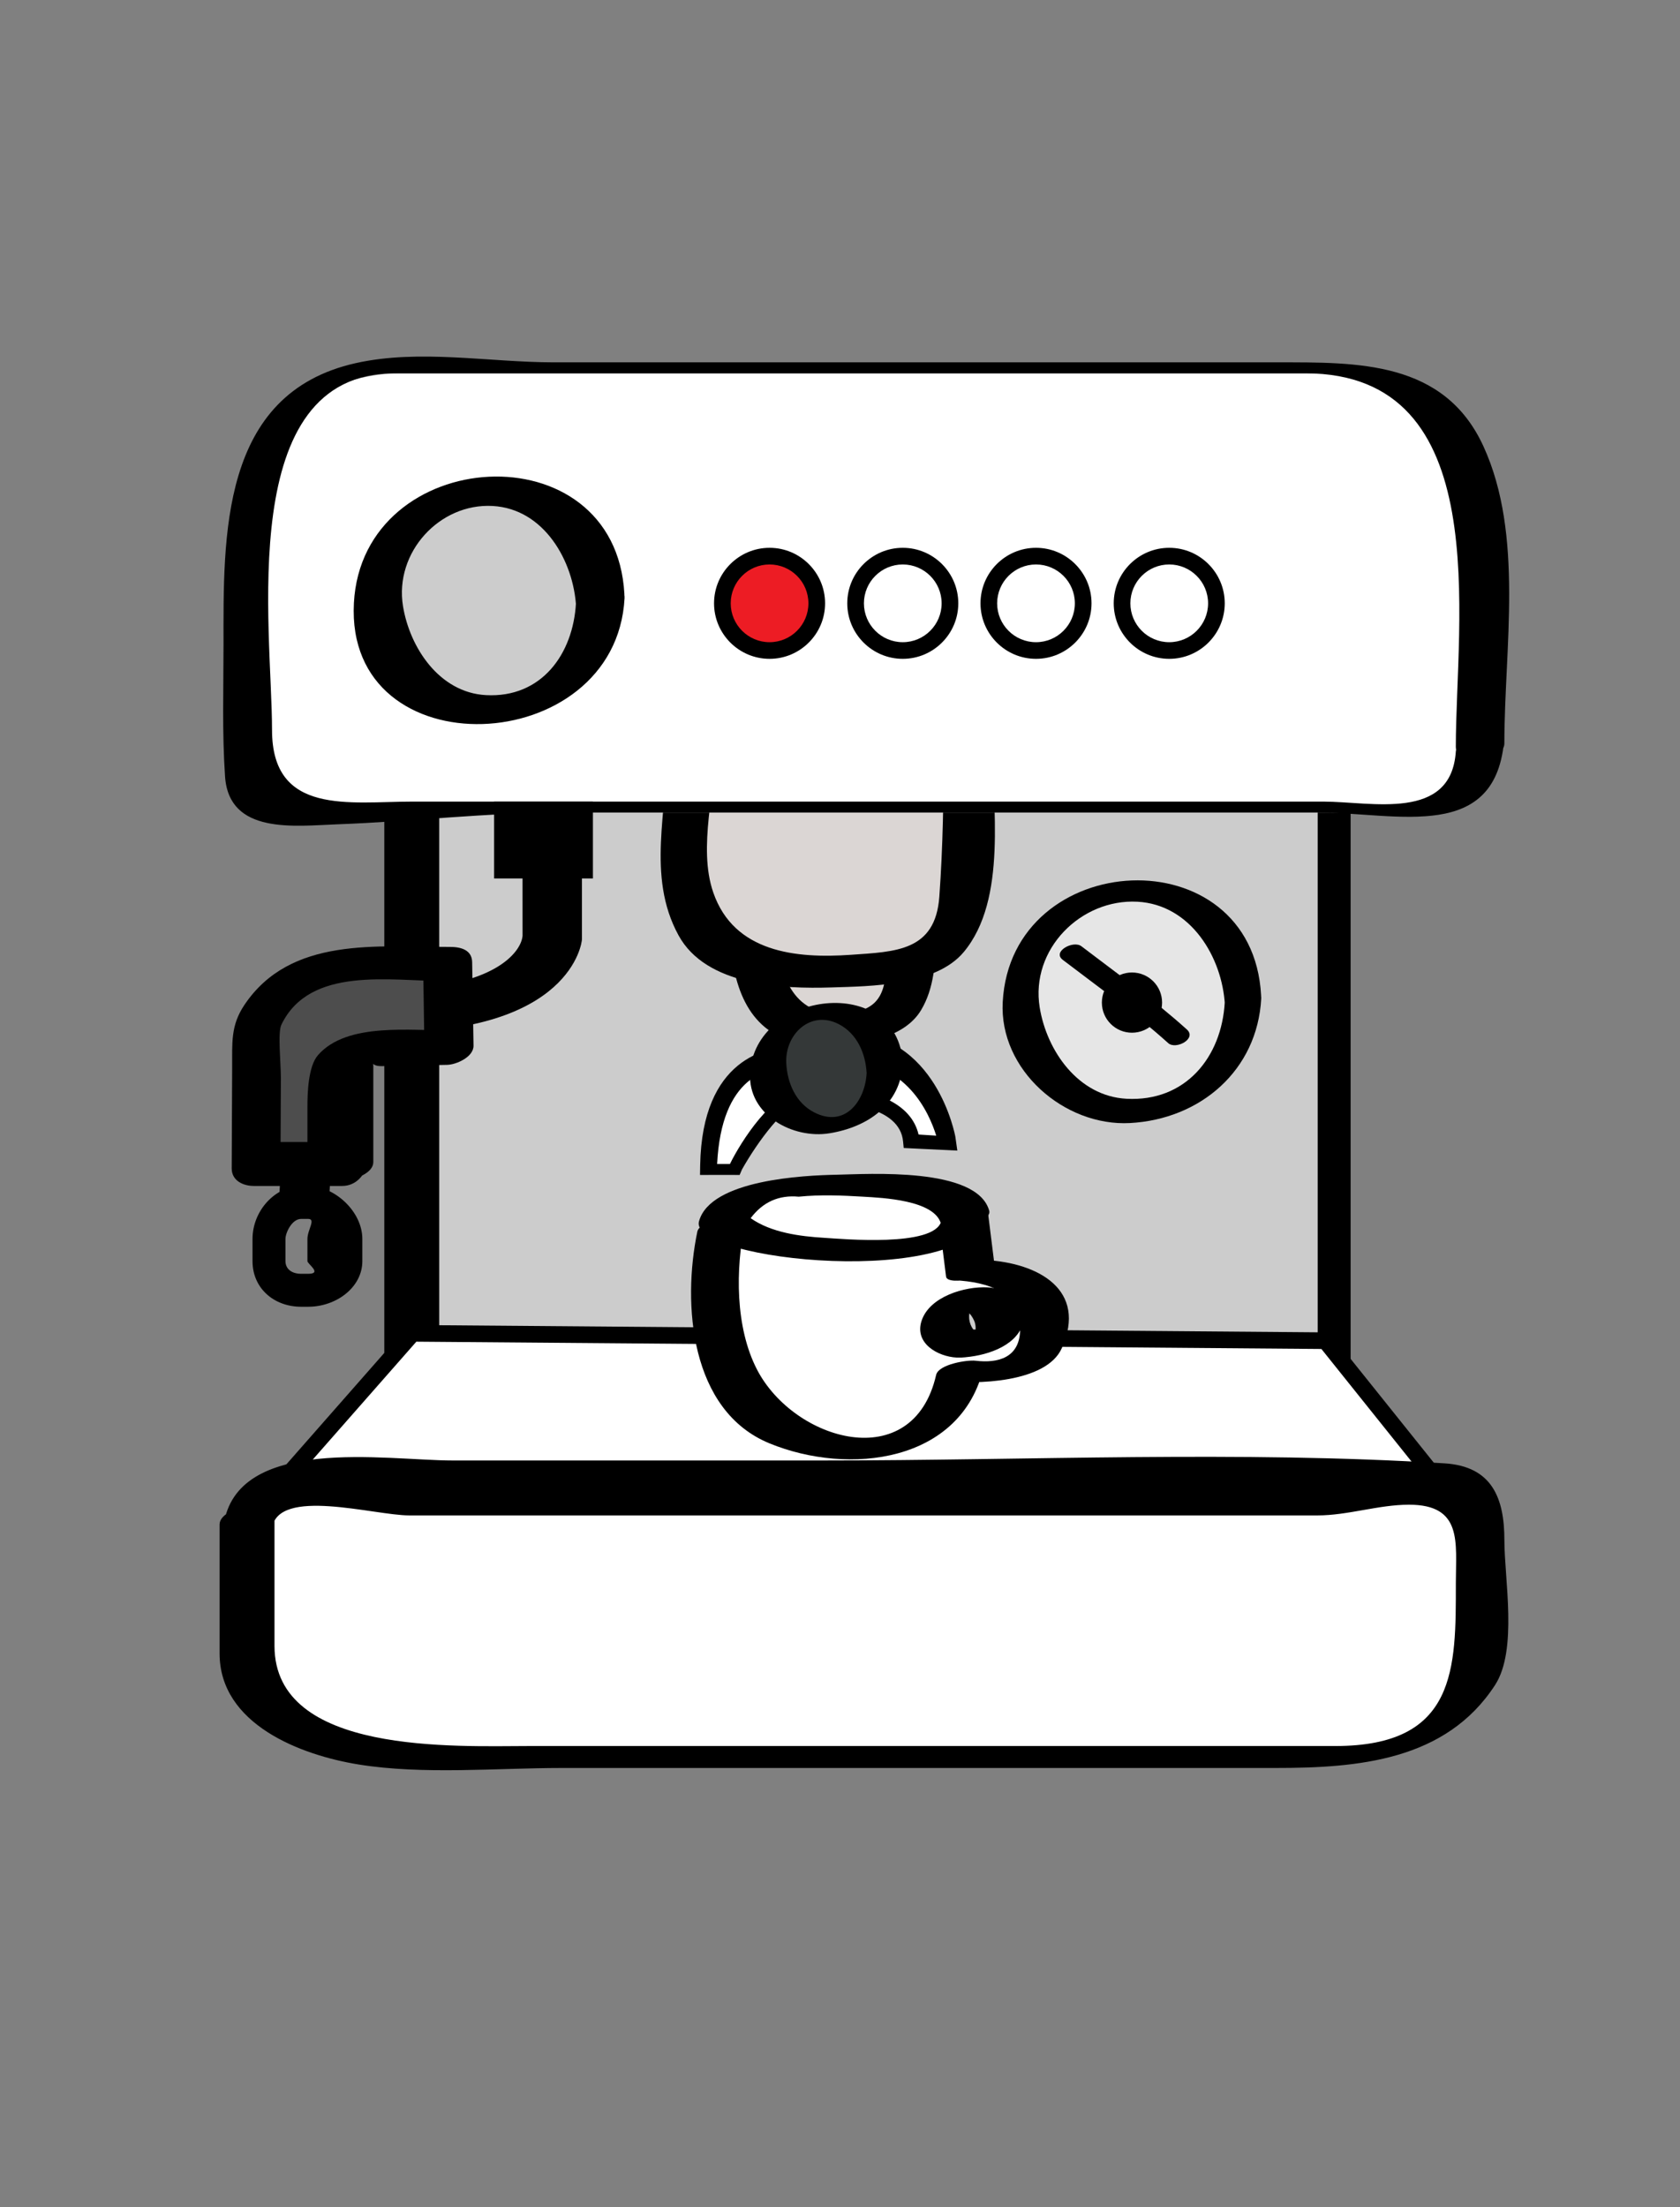
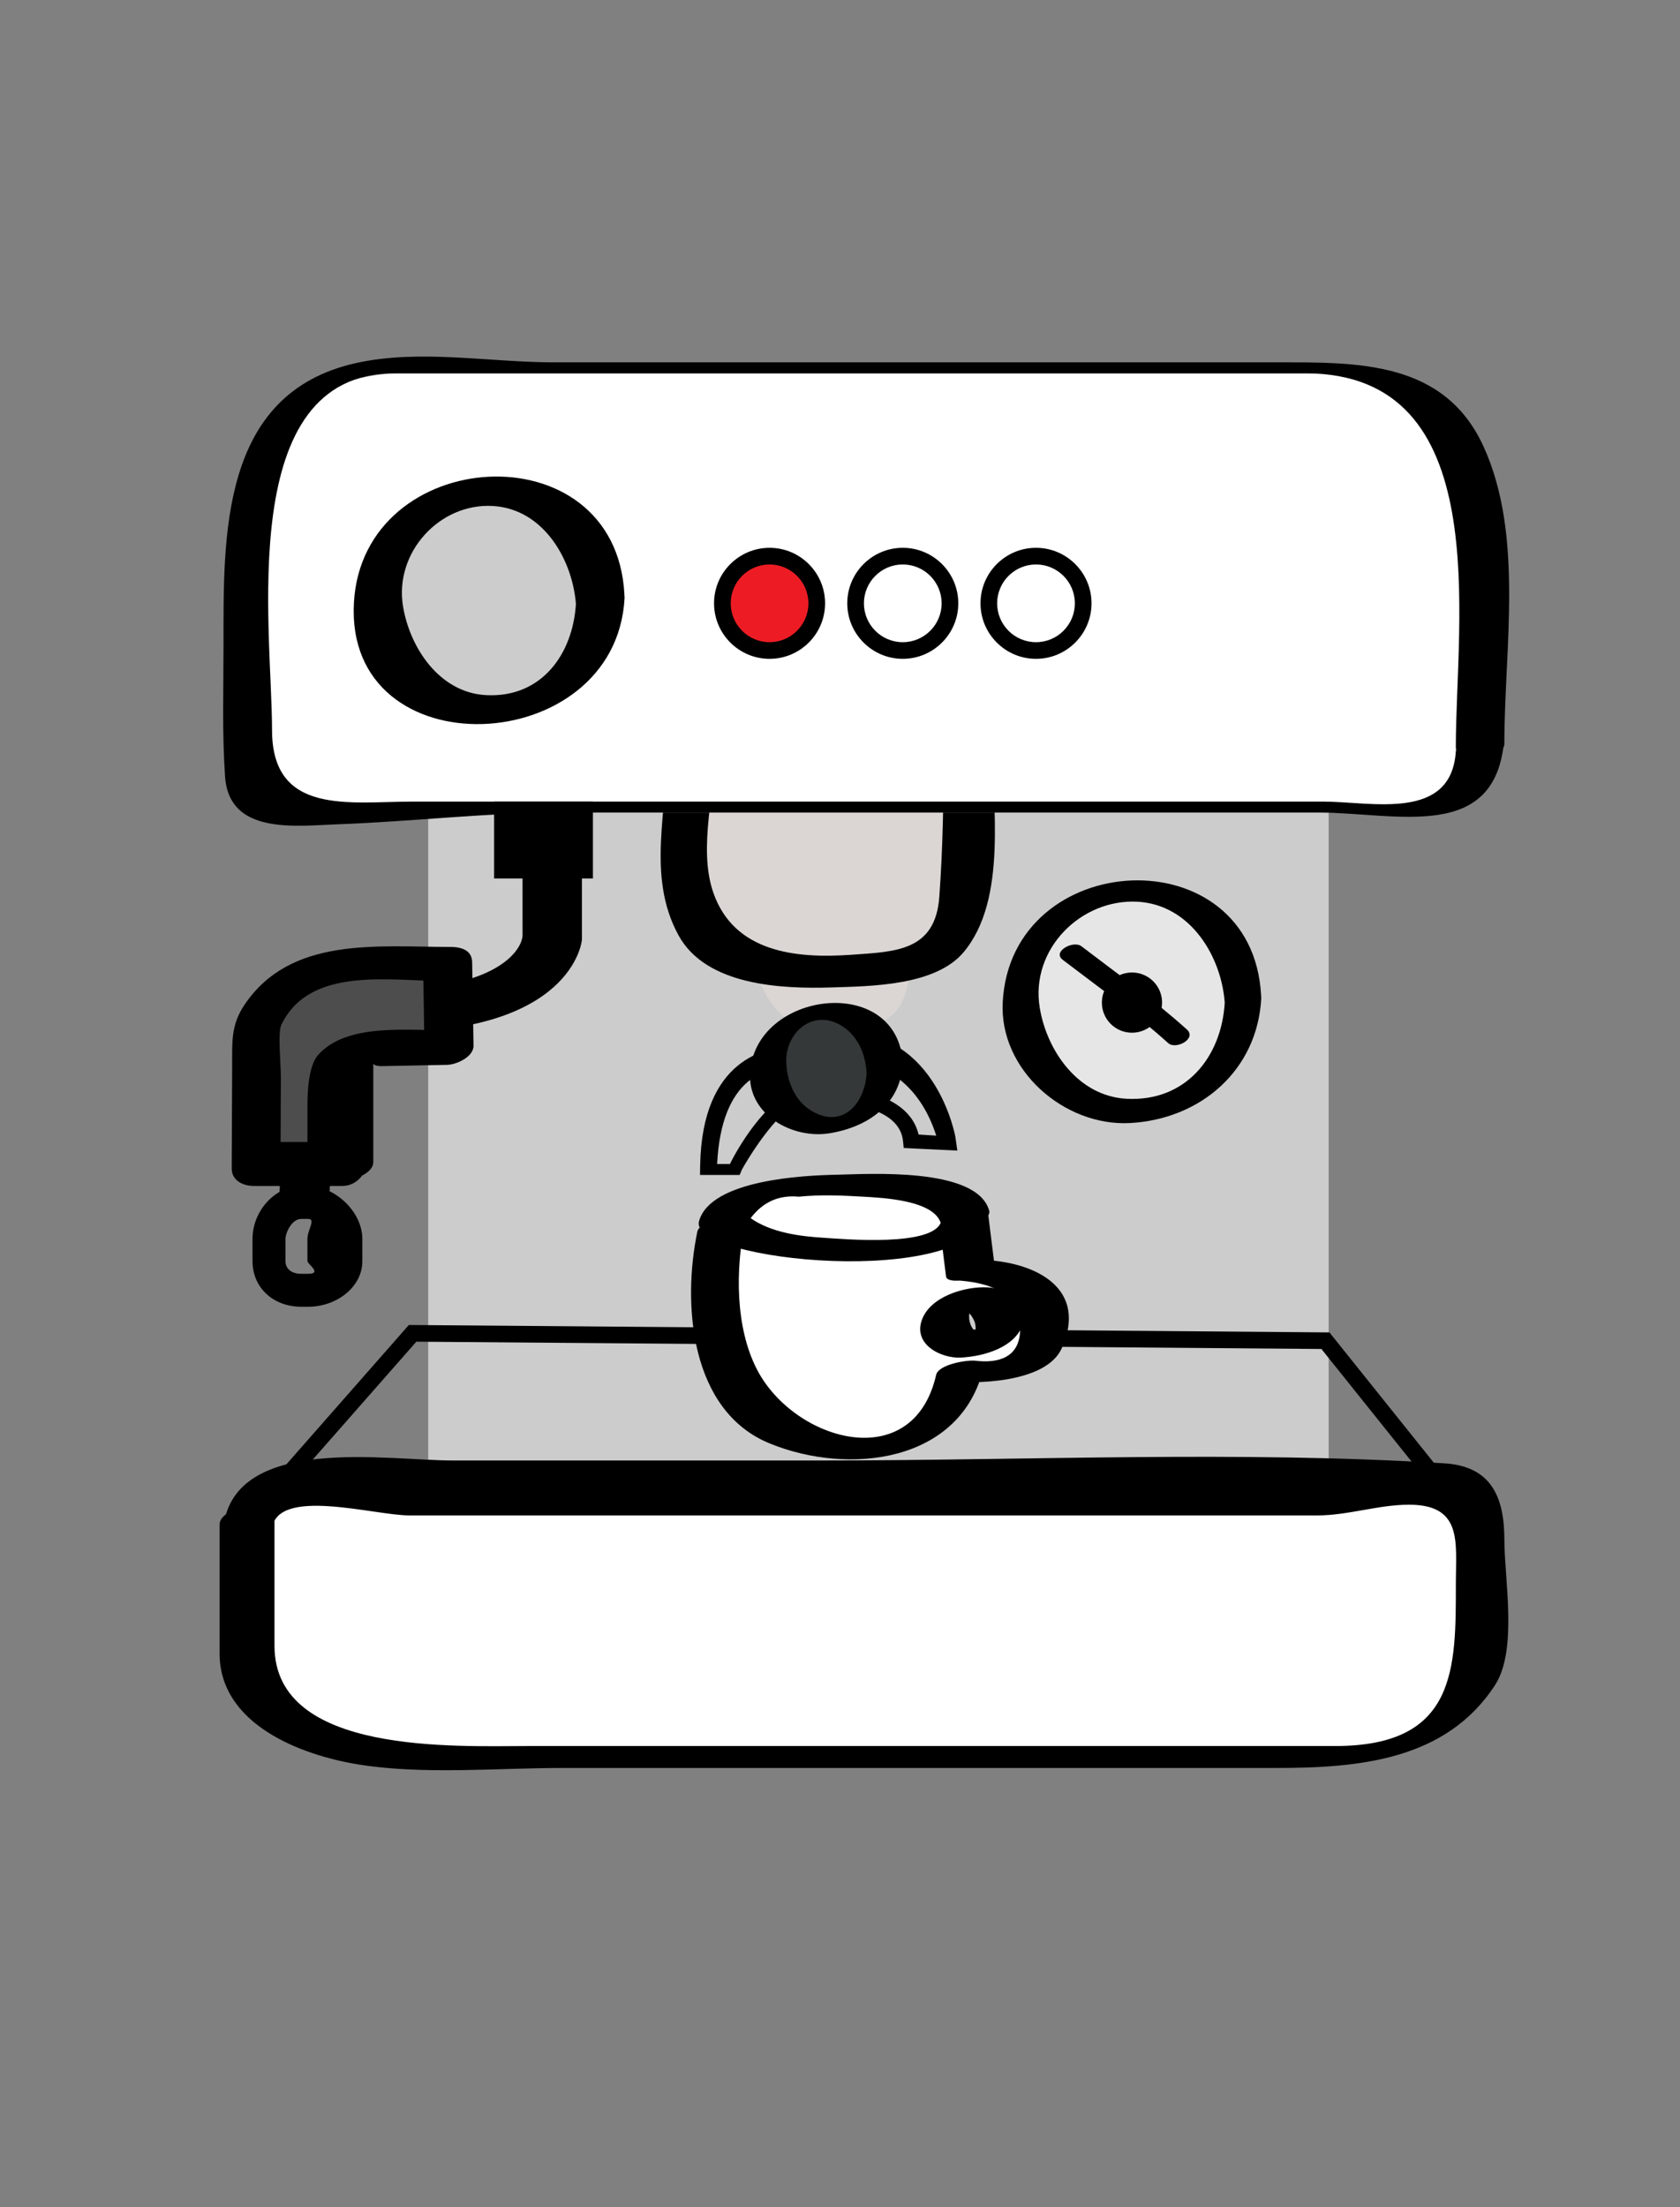
<svg xmlns="http://www.w3.org/2000/svg" id="Layer_1" x="0px" y="0px" width="152.993px" height="200.99px" viewBox="0 0 152.993 200.99" xml:space="preserve">
  <rect x="0" y="0" width="152.993" height="200.99" fill="#808080" stroke="none" />
  <g>
    <g>
      <g>
        <rect x="38.997" y="66.995" fill="#CCCCCC" width="82" height="71" />
      </g>
      <g>
        <g>
-           <path d="M121.289,133.995c-27.557,0-55.112,0-82.668,0c0.465,0,1.376,1.714,1.376,2.101c0-23.254,0-46.508,0-69.761      c-1,0.539-2,0.66-3.008,0.66c27.555,0,55.11,0,82.666,0c-0.464,0,0.342,0.188,0.342-0.198c0,23.253,0,46.507,0,69.761      c0,2.043,3,1.19,3-0.463c0-23.254,0-46.508,0-69.761c0-0.771-0.969-0.34-1.708-0.34c-27.557,0-55.112,0-82.668,0      c-0.84,0-3.624-0.424-3.624,0.802c0,23.253,0,46.507,0,69.761c0,0.77,1.252,1.437,1.992,1.437c27.555,0,55.11,0,82.666,0      C121.486,137.995,124.262,133.995,121.289,133.995z" />
-         </g>
+           </g>
      </g>
    </g>
    <g>
      <g>
        <path fill="#DBD6D4" d="M68.827,73.77c0.166,4.783-1.159,11.798,0.495,15.942c2.317,5.102,6.124,4.145,9.104,3.826     c2.979-0.638,4.47-1.275,4.634-7.971c0.166-3.826,0.166-7.972,0.166-11.798" />
      </g>
      <g>
        <g>
-           <path d="M66.613,73.981c0.108,8.065-2.834,21.896,9.408,21.245c2.653-0.142,6.343-0.719,7.854-3.235      c1.205-2.004,1.303-4.355,1.398-6.637c0.162-3.93,0.165-7.863,0.166-11.797c0-2.129-4.43-1.328-4.43,0.424      c0,4.384-0.039,8.761-0.222,13.142c-0.124,3.005-0.46,4.768-3.55,5.136c-9.219,1.096-6.125-13.288-6.197-18.701      C71.012,71.425,66.589,72.235,66.613,73.981L66.613,73.981z" />
-         </g>
+           </g>
      </g>
    </g>
    <g>
-       <path fill="#FFFFFF" d="M74.085,96.638c0,0-9.347-2.643-9.565,10.357h2.393c0,0,3.694-7.071,6.303-6.818    c0,0,9.348-1.008,9.781,4.046l3.261,0.129c0,0-1.522-8.154-9.346-8.154L74.085,96.638z" />
      <path d="M67.356,106.995h-3.607l0.014-0.893c0.176-9.721,6.082-10.831,8.613-10.831c0.843,0,1.49-0.49,1.758-0.436l2.711-0.84    c0.001,0,0.003,0,0.004,0c8.426,0,10.139,9.438,10.154,9.527l0.178,1.253l-4.883-0.237l-0.055-0.57    c-0.283-3.289-5.52-3.608-7.758-3.608c-0.723,0-1.194,0.054-1.209,0.056l-0.031,0.012l-0.178-0.004    c-1.486,0-4.107,3.595-5.493,6.062L67.356,106.995z M65.307,105.995h1.166c0.977-2,3.95-6.704,6.594-6.704l0.201-0.181    c-0.021-0.007,0.479-0.136,1.217-0.136c5.227,0,8.515,1.54,9.166,4.337l1.608,0.102c-0.647-2.084-2.727-6.757-8.348-6.757    l-2.882,0.254l-0.121-0.032c-0.006-0.001-0.634,0.229-1.533,0.229C69.872,97.107,65.708,97.995,65.307,105.995z" />
    </g>
    <g>
      <g>
        <circle fill="#343838" cx="75.263" cy="97.275" r="5.308" />
      </g>
      <g>
        <g>
          <path d="M78.922,97.718c-0.139,2.584-1.996,5.018-4.789,3.57c-1.666-0.864-2.434-2.675-2.529-4.454      c-0.144-2.663,2.227-4.898,4.787-3.571C78.058,94.127,78.828,95.939,78.922,97.718c0.036,0.647,3.349,0.074,3.297-0.883      c-0.445-8.258-13.508-6.617-13.912,0.883c-0.205,3.819,3.901,6.024,7.237,5.48c3.474-0.565,6.472-2.605,6.675-6.364      C82.249,96.287,78.977,96.705,78.922,97.718z" />
        </g>
      </g>
    </g>
    <g>
      <g>
        <path fill="#DBD6D4" d="M62.944,67.703c0.291,4.964-2.028,12.243,0.87,16.545c4.056,5.295,10.722,4.302,15.936,3.972     c5.218-0.662,7.825-1.324,8.115-8.273c0.289-3.97,0.289-8.272,0.289-12.243" />
      </g>
      <g>
        <g>
          <path d="M60.731,67.915c0.104,5.84-1.901,11.845,1.061,17.258c2.521,4.611,9.465,4.885,13.928,4.744      c3.557-0.112,9.473-0.142,12.041-3.218c4.012-4.803,2.605-13.413,2.607-19.208c0.002-2.128-4.428-1.328-4.428,0.424      c-0.002,4.589-0.066,9.16-0.398,13.738c-0.359,4.979-3.996,5.007-8.049,5.292c-5.009,0.354-10.645-0.217-12.533-5.661      c-1.449-4.18,0.275-9.461,0.199-13.794C65.121,65.358,60.7,66.172,60.731,67.915L60.731,67.915z" />
        </g>
      </g>
    </g>
    <g>
      <g>
        <path fill="#FFFFFF" d="M134.997,68.082c0,8.376-6.411,5.913-14.063,5.913H36.418c-7.652,0-15.422,2.463-15.422-5.913V48.368     c0-8.376,7.77-14.373,15.422-14.373h84.515c7.652,0,14.063,5.997,14.063,14.373V68.082z" />
      </g>
      <g>
        <g>
          <path d="M132.578,68.433c-0.429,6.389-7.671,4.562-12.062,4.562c-3.261,0-6.523,0-9.784,0c-11.418,0-22.839,0-34.257,0      c-10.707,0-21.412,0-32.119,0c-2.27,0-4.538,0-6.807,0c-5.712,0-12.776,1.292-12.776-6.521c0-9.229-3.431-32.479,11.146-32.479      c7.199,0,14.396,0,21.596,0c20.458,0,40.915,0,61.372,0c17.342,0,13.691,22.478,13.691,34.016c0,2.051,4.42,1.352,4.42-0.309      c0-8.668,1.802-18.973-1.904-27.059c-3.577-7.804-11.46-7.648-18.791-7.648c-21.954,0-43.909,0-65.863,0      c-5.901,0-12.243-1.226-18.044,0.072c-12.392,2.771-12.041,15.841-12.041,25.685c0,4.028-0.133,7.925,0.139,11.947      c0.359,5.334,6.359,4.504,10.277,4.361c6.793-0.249,13.571-1.065,20.373-1.065c18.589,0,37.18,0,55.77,0c4.39,0,8.779,0,13.17,0      c7.18,0,16.262,2.831,16.915-6.856C137.133,65.121,132.692,66.747,132.578,68.433z" />
        </g>
      </g>
    </g>
    <g>
      <g>
        <circle fill="#CCCCCC" cx="44.553" cy="54.687" r="10.111" />
      </g>
      <g>
        <g>
          <path d="M52.452,54.903c-0.252,4.658-3.141,8.668-8.197,8.396c-4.246-0.229-6.939-4.328-7.555-8.1      c-0.799-4.9,3.33-9.385,8.152-9.125c4.712,0.254,7.391,5.036,7.614,9.201c0.095,1.738,4.499,0.754,4.396-1.178      c-0.814-15.12-23.854-13.644-24.632,0.806c-0.825,15.313,23.856,14.24,24.647-0.433C56.989,52.384,52.544,53.155,52.452,54.903z      " />
        </g>
      </g>
    </g>
    <g>
-       <polygon fill="#FFFFFF" points="37.574,121.414 24.641,136.131 134.094,138.807 120.702,122.084   " />
      <path d="M135.706,139.604L23,136.85l14.232-16.196l83.835,0.676L135.706,139.604z M26.282,135.413l106.202,2.596l-12.148-15.17    l-82.421-0.664L26.282,135.413z" />
    </g>
    <g>
      <g>
        <path fill="#FFFFFF" d="M22.997,138.593c0-4.988,5.77-4.598,13.423-4.598h84.515c7.651,0,15.062-0.391,15.062,4.598v11.742     c0,4.988-7.411,9.66-15.062,9.66H36.419c-7.653,0-13.423-4.672-13.423-9.66V138.593z" />
      </g>
      <g>
        <g>
          <path d="M24.775,139.175c0.522-3.791,9.305-1.18,12.493-1.18c3.477,0,6.951,0,10.428,0c11.562,0,23.125,0,34.686,0      c10.492,0,20.985,0,31.478,0c2.04,0,4.079,0,6.118,0c2.777,0,5.549-0.973,8.324-0.975c4.922-0.008,4.278,3.439,4.278,7.136      c0,7.755,0.105,14.839-10.972,14.839c-2.327,0-4.654,0-6.981,0c-10.706,0-21.411,0-32.118,0c-11.42,0-22.838,0-34.258,0      c-6.735,0-23.254,0.835-23.254-9.121c0-3.837,0-7.674,0-11.512c0-2.05-5-1.201-5,0.461c0,3.913,0,7.828,0,11.741      c0,6.459,7.403,9.269,12.684,10.116c5.879,0.943,12.551,0.314,18.464,0.314c21.669,0,43.338,0,65.007,0      c7.471,0,15.521-0.648,20-7.555c2.072-3.197,0.848-9.649,0.848-13.185c0-3.824-1.113-6.729-5.453-7      c-18.674-1.165-37.869-0.261-56.572-0.261c-11.258,0-22.514,0-33.77,0c-6.059,0-19.704-2.357-20.848,5.938      C20.084,140.898,24.541,140.868,24.775,139.175z" />
        </g>
      </g>
    </g>
    <g>
      <circle fill="#ED1C24" cx="70.082" cy="54.939" r="4.297" />
      <path d="M70.082,59.994c-2.788,0-5.056-2.268-5.056-5.055s2.268-5.055,5.056-5.055c2.787,0,5.056,2.268,5.056,5.055    S72.869,59.994,70.082,59.994z M70.082,51.401c-1.951,0-3.538,1.587-3.538,3.539s1.587,3.539,3.538,3.539s3.538-1.588,3.538-3.539    S72.033,51.401,70.082,51.401z" />
    </g>
    <g>
      <circle fill="#FFFFFF" cx="82.214" cy="54.939" r="4.296" />
      <path d="M82.213,59.994c-2.787,0-5.055-2.268-5.055-5.055s2.268-5.055,5.055-5.055s5.056,2.268,5.056,5.055    S85,59.994,82.213,59.994z M82.213,51.401c-1.951,0-3.538,1.587-3.538,3.539s1.587,3.539,3.538,3.539s3.539-1.588,3.539-3.539    S84.165,51.401,82.213,51.401z" />
    </g>
    <g>
      <circle fill="#FFFFFF" cx="94.346" cy="54.939" r="4.297" />
      <path d="M94.346,59.994c-2.787,0-5.055-2.268-5.055-5.055s2.268-5.055,5.055-5.055s5.056,2.268,5.056,5.055    S97.133,59.994,94.346,59.994z M94.346,51.401c-1.951,0-3.539,1.587-3.539,3.539s1.588,3.539,3.539,3.539s3.539-1.588,3.539-3.539    S96.297,51.401,94.346,51.401z" />
    </g>
    <g>
      <circle fill="#FFFFFF" cx="106.479" cy="54.939" r="4.296" />
-       <path d="M106.479,59.994c-2.788,0-5.055-2.268-5.055-5.055s2.267-5.055,5.055-5.055c2.786,0,5.055,2.268,5.055,5.055    S109.265,59.994,106.479,59.994z M106.479,51.401c-1.952,0-3.539,1.587-3.539,3.539s1.587,3.539,3.539,3.539    c1.95,0,3.538-1.588,3.538-3.539S108.429,51.401,106.479,51.401z" />
    </g>
    <g>
      <g>
        <g>
          <circle fill="#E6E6E6" cx="103.085" cy="91.084" r="10.11" />
        </g>
        <g>
          <g>
            <path d="M111.536,91.246c-0.271,5.028-3.587,9.099-8.949,8.809c-4.398-0.236-7.262-4.367-7.904-8.311       c-0.866-5.316,3.764-9.909,8.902-9.632c4.86,0.262,7.729,5.064,7.963,9.413c0.072,1.302,3.375,0.565,3.297-0.884       c-0.787-14.624-22.77-13.483-23.53,0.604c-0.332,6.185,5.612,11.343,11.59,11.021c6.398-0.344,11.599-4.779,11.952-11.345       C114.94,89.357,111.607,89.936,111.536,91.246z" />
          </g>
        </g>
      </g>
      <g>
        <circle cx="103.086" cy="91.298" r="2.742" />
      </g>
    </g>
    <g>
      <g>
        <path d="M96.782,87.405c3.242,2.481,6.57,4.844,9.604,7.583c0.693,0.626,2.631-0.4,1.702-1.238     c-3.034-2.738-6.363-5.102-9.605-7.582C97.74,85.598,95.795,86.651,96.782,87.405L96.782,87.405z" />
      </g>
    </g>
    <g>
      <rect x="44.997" y="72.995" width="9" height="7" />
    </g>
    <g>
      <path d="M29.889,110.677l-4.542-0.262l0.632-10.995c-0.004-3.804,1.113-6.617,3.313-8.229c2.487-1.823,5.384-1.375,6.455-1.119    c9.058-0.063,11.709-3.278,11.841-4.864l-0.002-6.212h5.41v6.528c0,0.372-1.051,8.472-17.543,8.472h-0.351l-0.334,0.208l0,0    c-0.001,0-1.689-0.322-2.806,0.514c-0.94,0.705-1.438,2.4-1.438,4.756L29.889,110.677z" />
    </g>
    <g>
      <g>
        <g>
          <path fill="#4D4D4D" d="M31.997,106.995h-9V96.387v-2.918c0-0.528,2.404-5.661,9.463-5.661l8.21-0.01l0.157,7.598l-5.734,0.116      c-1.291,0-2.096,0.058-3.096,1.186V106.995z" />
        </g>
        <g>
          <g>
            <path d="M31.577,103.995c-2.684,0-5.367,0-8.049,0c0.672,2,1.345,1.144,2.018,1.607c0.012-2.511,0.021-4.914,0.033-7.426       c0.006-1.299-0.304-4.141,0.045-4.863c2.592-5.383,9.98-3.967,14.934-3.973c-0.674-0.465-1.346-0.915-2.019-1.379       c0.038,2.532,0.075,5.072,0.111,7.604c0.81-0.583,1.619-1.162,2.428-1.745c-3.61,0.069-9.46-0.77-12.114,2.255       c-0.914,1.04-0.967,3.52-0.967,4.754c0,1.781,0,3.562,0,5.344c0,2.269,6,1.566,6-0.355c0-2.911,0-5.822,0-8.733       c0-0.74-0.407,0.031,0.802-0.002c0.457-0.013,0.814-0.018,1.27-0.026c1.567-0.031,3.085-0.061,4.651-0.09       c0.826-0.017,2.418-0.712,2.402-1.749c-0.037-2.532-0.087-5.064-0.124-7.597c-0.017-1.144-1.06-1.395-2.024-1.394       c-6.582,0.008-14.534-0.994-18.733,5.308c-1.241,1.863-1.089,3.424-1.099,5.614c-0.014,3.008-0.027,6.231-0.041,9.239       c-0.006,1.146,1.069,1.607,2.017,1.607c2.683,0,5.366,0,8.049,0C33.649,107.995,34.561,103.995,31.577,103.995z" />
          </g>
        </g>
      </g>
    </g>
    <g>
-       <path d="M28.061,118.995h-0.632c-2.495,0-4.433-1.695-4.433-4.152v-2.022c0-2.594,2.092-4.825,4.433-4.825h0.632    c2.404,0,4.936,2.316,4.936,4.825v2.022C32.997,117.224,30.628,118.995,28.061,118.995z M27.429,110.995    c-0.848,0-1.433,1.262-1.433,1.825v2.022c0,0.671,0.523,1.152,1.433,1.152h0.632c1.326,0-0.064-0.902-0.064-1.152v-2.022    c0-0.837,0.797-1.825,0.064-1.825H27.429z" />
+       <path d="M28.061,118.995h-0.632c-2.495,0-4.433-1.695-4.433-4.152v-2.022c0-2.594,2.092-4.825,4.433-4.825h0.632    c2.404,0,4.936,2.316,4.936,4.825v2.022C32.997,117.224,30.628,118.995,28.061,118.995M27.429,110.995    c-0.848,0-1.433,1.262-1.433,1.825v2.022c0,0.671,0.523,1.152,1.433,1.152h0.632c1.326,0-0.064-0.902-0.064-1.152v-2.022    c0-0.837,0.797-1.825,0.064-1.825H27.429z" />
    </g>
    <g>
      <g>
        <g>
          <path fill="#FFFFFF" d="M88.354,115.662l-0.621-4.972l-22.06,1.088c0,0-3.882,17.865,9.942,19.885      c0,0,10.253,2.641,11.807-6.836c0,0,7.871,1.087,7.561-3.572C94.983,121.255,96.588,115.662,88.354,115.662z M88.536,122.704      c-1.387,0-2.512-1.02-2.512-2.279c0-1.258,1.125-2.277,2.512-2.277c1.388,0,2.512,1.02,2.512,2.277      C91.047,121.685,89.923,122.704,88.536,122.704z" />
        </g>
        <g>
          <g>
            <path d="M90.552,115.072c-0.208-1.656-0.415-3.313-0.621-4.97c-0.054-0.421-1.024-0.334-1.253-0.322       c-7.354,0.362-14.707,0.726-22.059,1.088c-0.666,0.032-2.933,0.41-3.115,1.289c-1.377,6.615-0.647,16.308,6.564,19.273       c7.207,2.965,17.517,1.787,19.523-6.982c-1.197,0.432-2.393,0.864-3.589,1.297c2.771,0.335,9.285,0.205,10.696-2.986       c2.351-5.317-2.156-7.756-6.926-8.016c-0.959-0.052-5.048,1.717-2.839,1.837c3.072,0.167,6.013,1.058,5.966,4.507       c-0.033,2.535-1.986,3.072-4.061,2.822c-0.758-0.092-3.365,0.323-3.588,1.297c-2.103,9.189-12.939,6.023-16.311-0.492       c-1.991-3.85-1.965-9.15-1.098-13.315c-1.039,0.43-2.077,0.86-3.115,1.29c4.617-0.228,9.236-0.455,13.854-0.684       c2.516-0.123,5.031-0.247,7.547-0.371c1.239-0.062-0.634-0.683-0.471,0.631c0.166,1.329,0.333,2.657,0.499,3.986       C86.27,117.16,90.7,116.261,90.552,115.072z" />
          </g>
          <g>
            <path d="M89.955,121.786c-1.535-0.08-2.265-2.046-1.202-3.121c-1.534,0.169-1.924,0.33-1.17,0.482       c0.163,0.065,0.314,0.15,0.457,0.256c0.318,0.208,0.508,0.506,0.664,0.843c0.154,0.328,0.176,0.731,0.108,1.081       c-0.044,0.168-0.106,0.327-0.188,0.479c-0.357,0.764-0.932,0.081,0.857-0.013c-0.957,0.05-2.226,0.376-2.938,1.061       c-0.735,0.707,0.646,0.781,1.048,0.76c1.992-0.104,4.864-0.906,5.561-3.045c0.668-2.052-1.496-3.252-3.196-3.34       c-2.085-0.109-5.312,0.832-6.034,3.053c-0.667,2.052,1.496,3.252,3.196,3.34c1.036,0.055,2.237-0.27,3.106-0.832       C90.934,122.331,90.797,121.83,89.955,121.786z" />
          </g>
        </g>
      </g>
      <g>
        <g>
          <ellipse fill="#FFFFFF" cx="76.859" cy="110.846" rx="11.03" ry="2.952" />
        </g>
        <g>
          <g>
            <path d="M85.716,111.212c-0.653,2.382-9.049,1.602-10.633,1.507c-2.239-0.134-4.841-0.47-6.723-1.79       c1.113-1.477,2.573-2.128,4.38-1.957c1.959-0.199,3.934-0.116,5.894,0.001c1.664,0.1,6.462,0.29,7.057,2.462       c0.302,1.102,4.694-0.087,4.396-1.178c-1.102-4.016-11.03-3.341-13.924-3.284c-2.914,0.058-11.467,0.444-12.506,4.239       c-0.994,3.623,24.49,6.25,26.405-0.731C90.354,109.415,86.038,110.04,85.716,111.212z" />
          </g>
        </g>
      </g>
    </g>
  </g>
</svg>